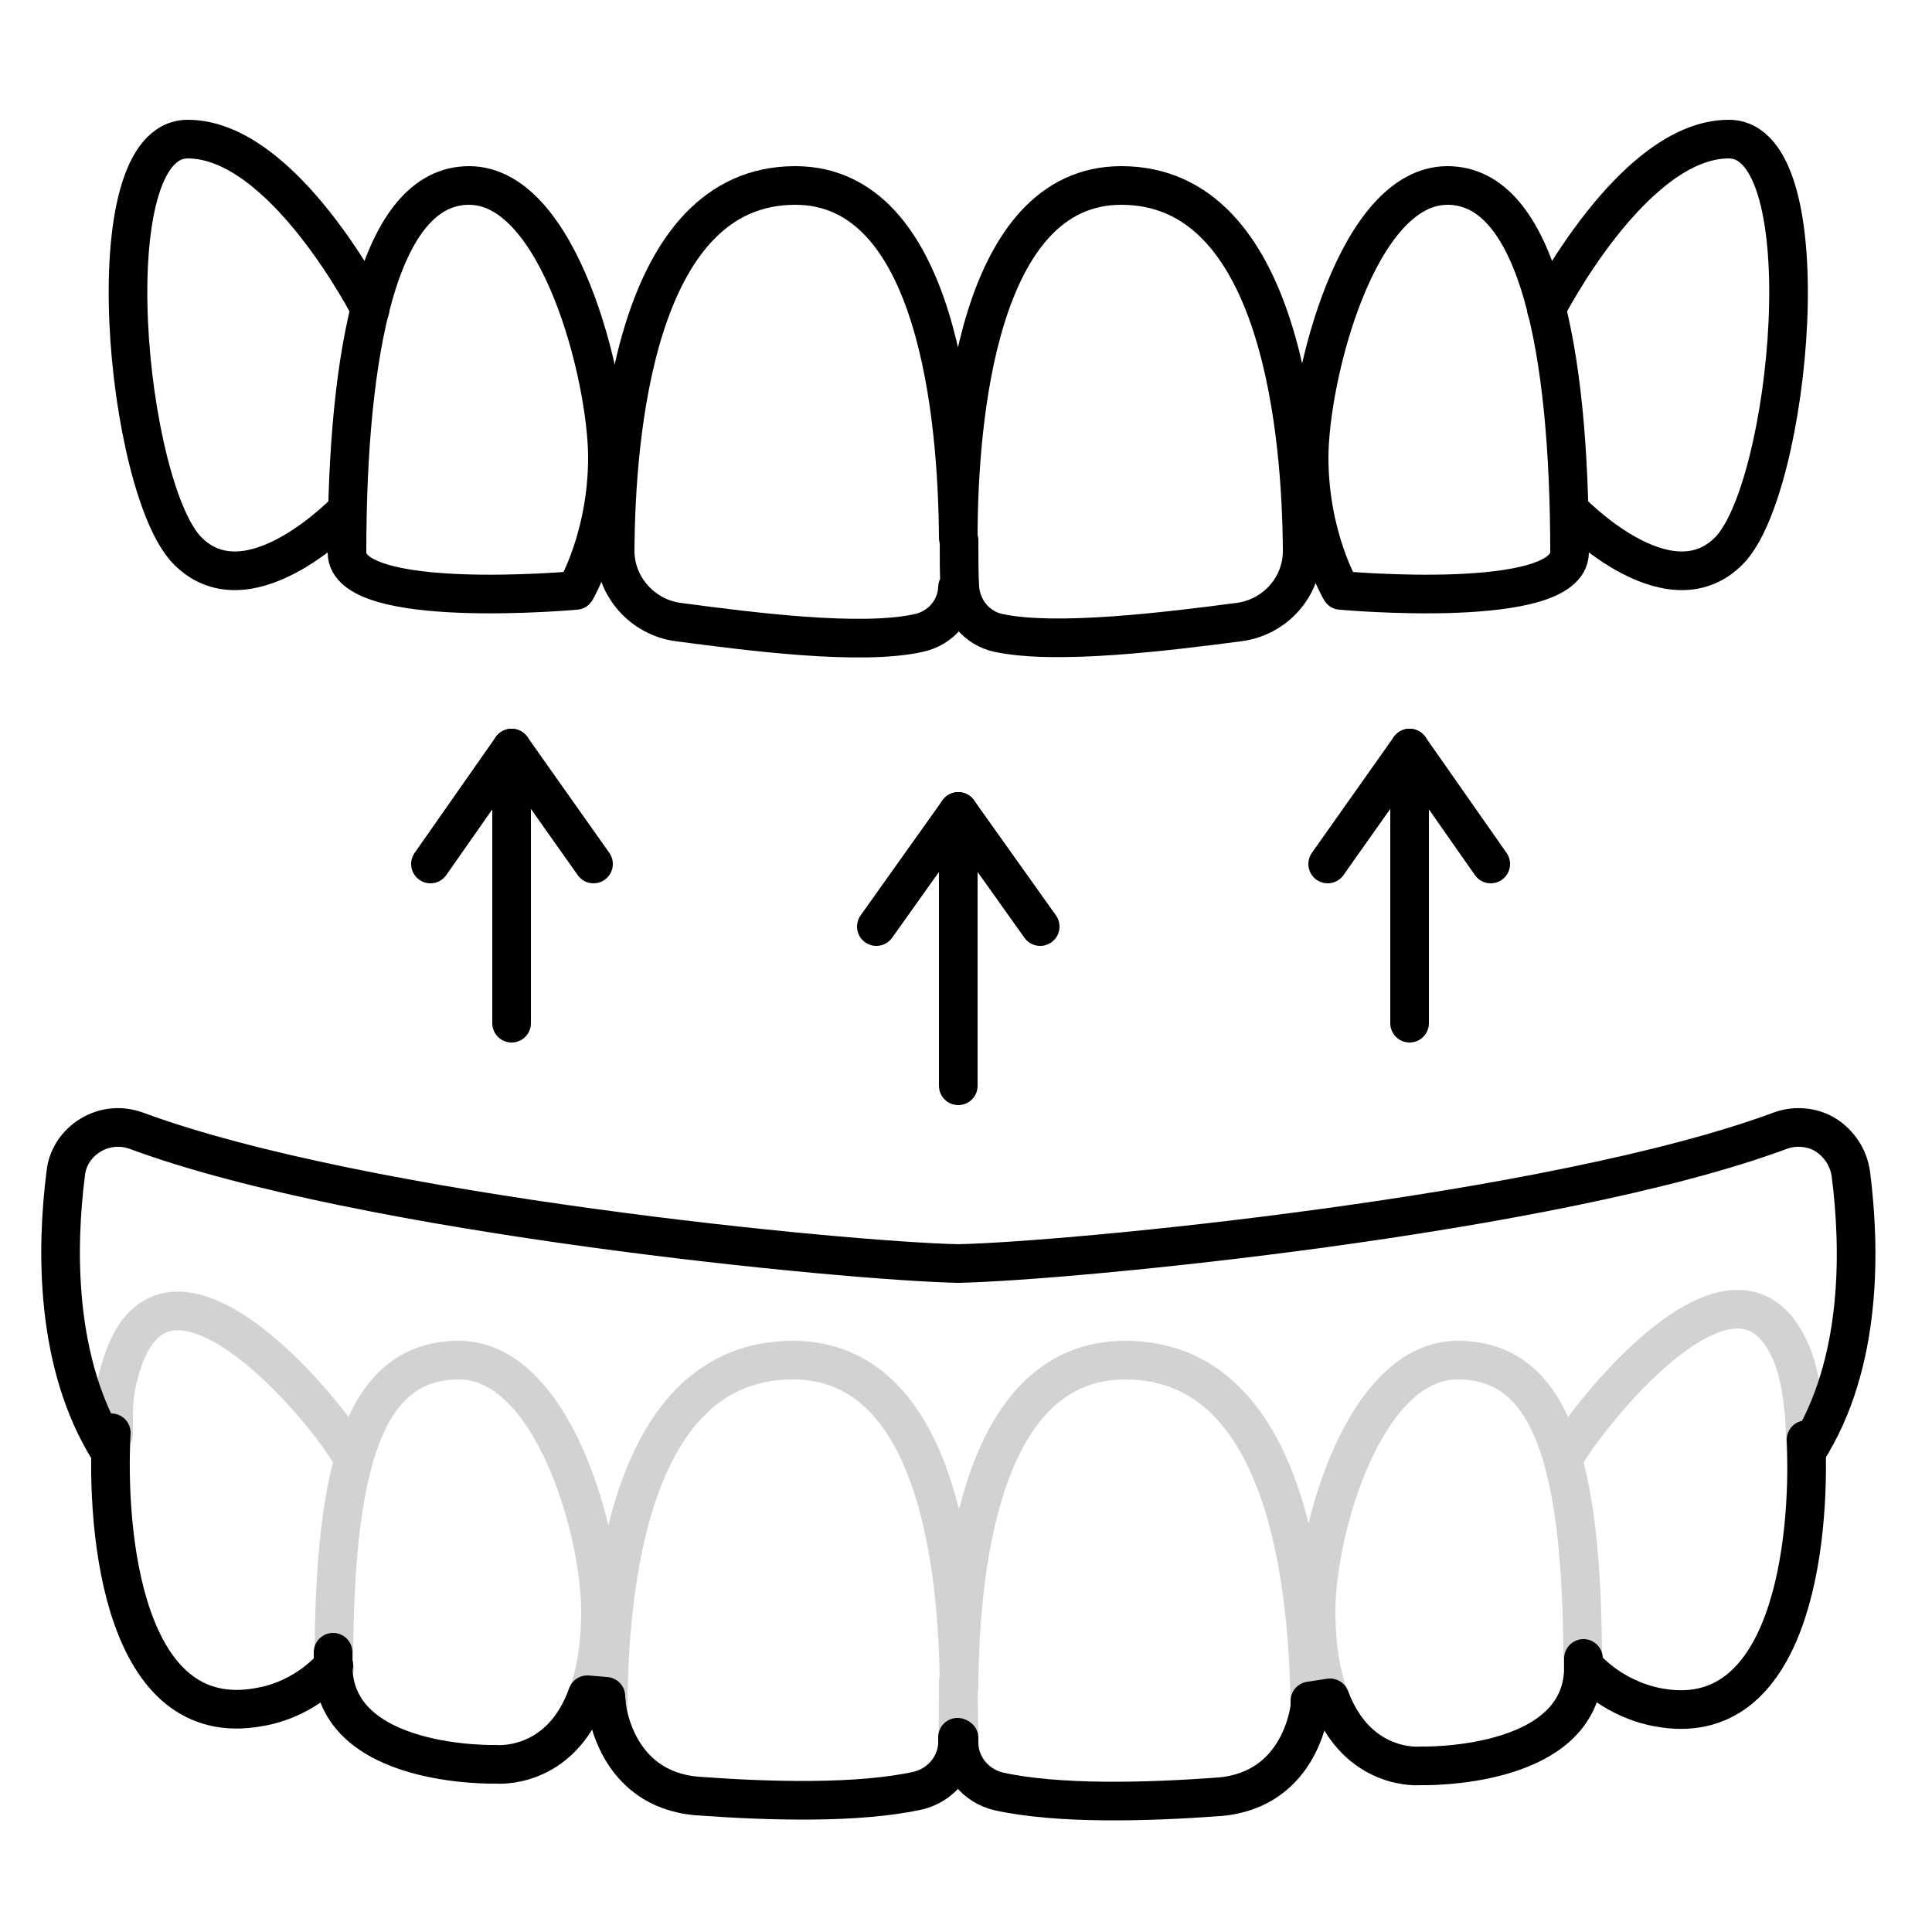
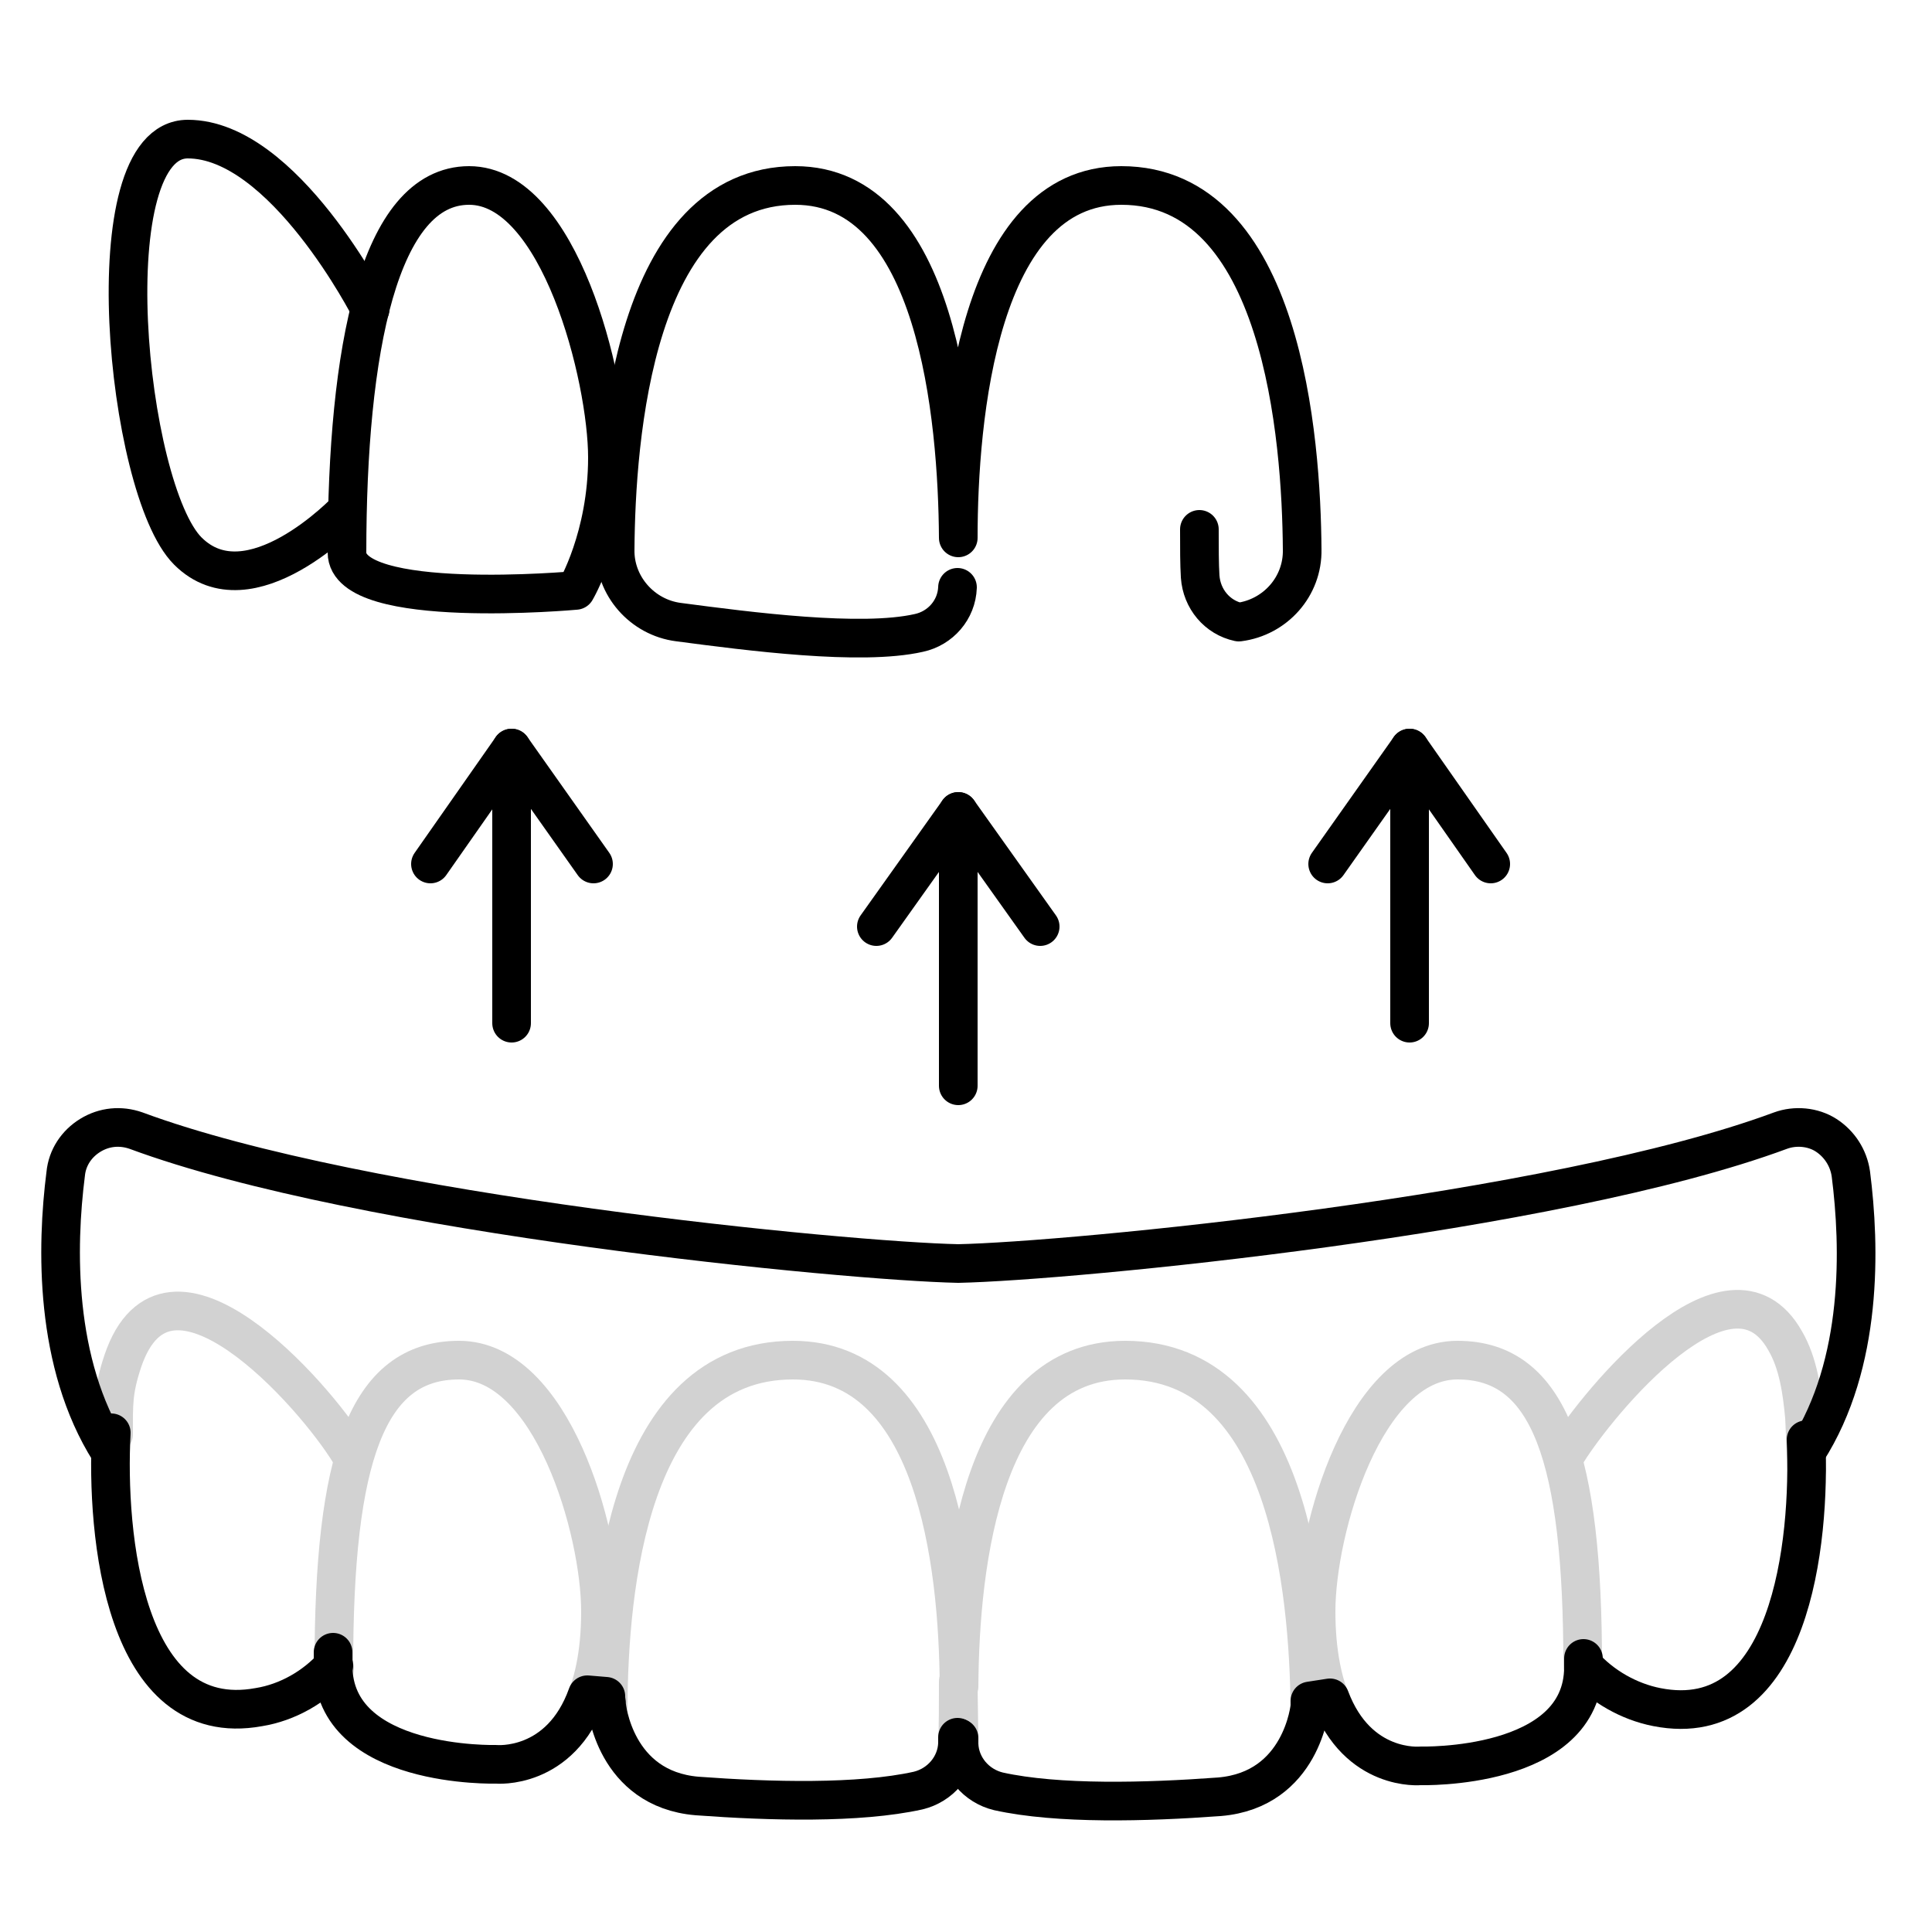
<svg xmlns="http://www.w3.org/2000/svg" version="1.1" id="Ebene_1" x="0px" y="0px" viewBox="0 0 250 250" style="enable-background:new 0 0 250 250;" xml:space="preserve">
  <style type="text/css">
	.st0{fill:none;stroke:#D2D2D2;stroke-width:5;stroke-linecap:round;stroke-linejoin:round;stroke-miterlimit:10;}
	.st1{fill:none;stroke:#000000;stroke-width:5;stroke-linecap:round;stroke-linejoin:round;stroke-miterlimit:10;}
</style>
  <path class="st0" d="M169.5,220.7L169.5,220.7c-0.2-14.6-2.6-44.7-23.9-44.7c-18.4,0-21.4,26.1-21.5,42.2  C124,202.1,121,176,102.6,176c-21.4,0-23.8,30.1-23.9,44.6c0,0,0,0.1,0,0.2" />
  <path class="st0" d="M123.9,225.5c0.1-1.4,0.1-6.1,0.1-7.9c0,1.9,0.1,6.5,0.1,7.9" />
  <path class="st0" d="M204.8,215.5c0-26.7-4.2-39.5-16.2-39.5s-18.3,21.9-18.3,32.5c0,5.4,0.9,9.3,2.1,12.1" />
  <path class="st0" d="M75.3,221.1c1.4-2.9,2.4-6.9,2.4-12.6c0-10.5-6.3-32.5-18.3-32.5s-16.2,12.8-16.2,39.5c0,0.5,0,0,0.1,0.4" />
  <path class="st0" d="M202.8,187.9c4-6.4,21-27.2,28.2-14.4c1.7,2.9,2.2,6.6,2.5,9.9l0.3,6.7" />
  <path class="st0" d="M45.2,187.9c-4.6-7.5-23.5-28.9-29.3-11.8c-1.3,3.9-1.2,5.6-1.2,9.5" />
  <g>
    <g>
-       <path class="st1" d="M123.9,76c-0.1,2.9-2.2,5.3-5,5.9c-7.5,1.7-22-0.2-31.1-1.4c-4.7-0.6-8.3-4.7-8.2-9.4    C79.7,56.9,82,24,102.9,24c18.4,0,21,30.1,21.1,45.6c0-15.5,2.6-45.6,21.1-45.6c20.9,0,23.3,32.9,23.4,47.1    c0.1,4.8-3.5,8.8-8.2,9.4c-9.2,1.2-23.6,3-31.1,1.4c-2.8-0.6-4.8-3-5-5.9c-0.1-1.6-0.1-3.7-0.1-6.1" />
-       <path class="st1" d="M173.5,76.4c0,0-4.1-6.9-4.1-17.2S175.6,24,187.3,24s15.8,21.4,15.8,47.5C203,79.1,173.5,76.4,173.5,76.4z" />
+       <path class="st1" d="M123.9,76c-0.1,2.9-2.2,5.3-5,5.9c-7.5,1.7-22-0.2-31.1-1.4c-4.7-0.6-8.3-4.7-8.2-9.4    C79.7,56.9,82,24,102.9,24c18.4,0,21,30.1,21.1,45.6c0-15.5,2.6-45.6,21.1-45.6c20.9,0,23.3,32.9,23.4,47.1    c0.1,4.8-3.5,8.8-8.2,9.4c-2.8-0.6-4.8-3-5-5.9c-0.1-1.6-0.1-3.7-0.1-6.1" />
      <path class="st1" d="M74.5,76.4c0,0,4.1-6.9,4.1-17.2S72.4,24,60.7,24S44.9,45.4,44.9,71.5C44.9,79.1,74.5,76.4,74.5,76.4z" />
-       <path class="st1" d="M200.1,40c0,0,11.2-22,23.6-22c12.4,0,8,45.3,0,53.3S203.1,66,203.1,66" />
      <path class="st1" d="M47.9,40c0,0-11.2-22-23.6-22s-8,45.3,0,53.3S44.9,66,44.9,66" />
    </g>
    <g>
      <path class="st1" d="M123.9,224.8c0,0.3,0,0.6,0,0.8c-0.1,2.9-2.2,5.4-5.1,6.1c-7.7,1.7-19.1,1.4-28.6,0.7    c-10.7-0.9-11.7-11.7-11.7-11.7c0-0.5-0.1-0.6-0.1-1.2l-2.4-0.2c-3.5,9.8-11.8,9-11.8,9s-21.1,0.6-21.1-12.8c0-0.6,0-1.2,0-1.7" />
      <path class="st1" d="M124.1,224.9c0,0.3,0,0.6,0,0.8c0.1,2.9,2.2,5.4,5.1,6.1c7.7,1.7,19.1,1.4,28.6,0.7    c10.7-0.9,11.7-11.7,11.7-11.7c0-0.2,0-0.5,0-0.7l2.6-0.4c3.6,9.6,11.7,8.8,11.7,8.8s21.1,0.6,21.1-12.8c0-0.4,0-0.7,0-1.1" />
      <path class="st1" d="M233.7,186.3c0.6,13.3-2,38-19.3,34.6c-3.6-0.7-7.1-2.7-9.5-5.4" />
      <path class="st1" d="M43.2,215.5c-2.5,2.8-6,4.8-9.7,5.4c-17.5,3.2-19.8-22.4-19.1-35.5" />
      <path class="st1" d="M233.8,187.8c7.3-11.4,6.9-26.5,5.7-35.9c-0.3-2.1-1.5-3.9-3.2-5s-4-1.3-5.9-0.6    c-29.4,10.9-92,16.9-106.4,17.2c-14.4-0.3-77-6.3-106.4-17.2c-2-0.7-4.1-0.5-5.9,0.6s-3,2.9-3.2,5c-1.2,9.4-1.5,24.5,5.7,35.9" />
    </g>
    <polyline class="st1" points="134.6,119.9 124,105 113.4,119.9  " />
    <line class="st1" x1="124" y1="105" x2="124" y2="140.5" />
    <polyline class="st1" points="55.7,111.8 66.2,96.8 76.8,111.8  " />
    <line class="st1" x1="66.2" y1="96.8" x2="66.2" y2="132.4" />
    <polyline class="st1" points="171.8,111.8 182.4,96.8 192.9,111.8  " />
    <line class="st1" x1="182.4" y1="96.8" x2="182.4" y2="132.4" />
  </g>
</svg>